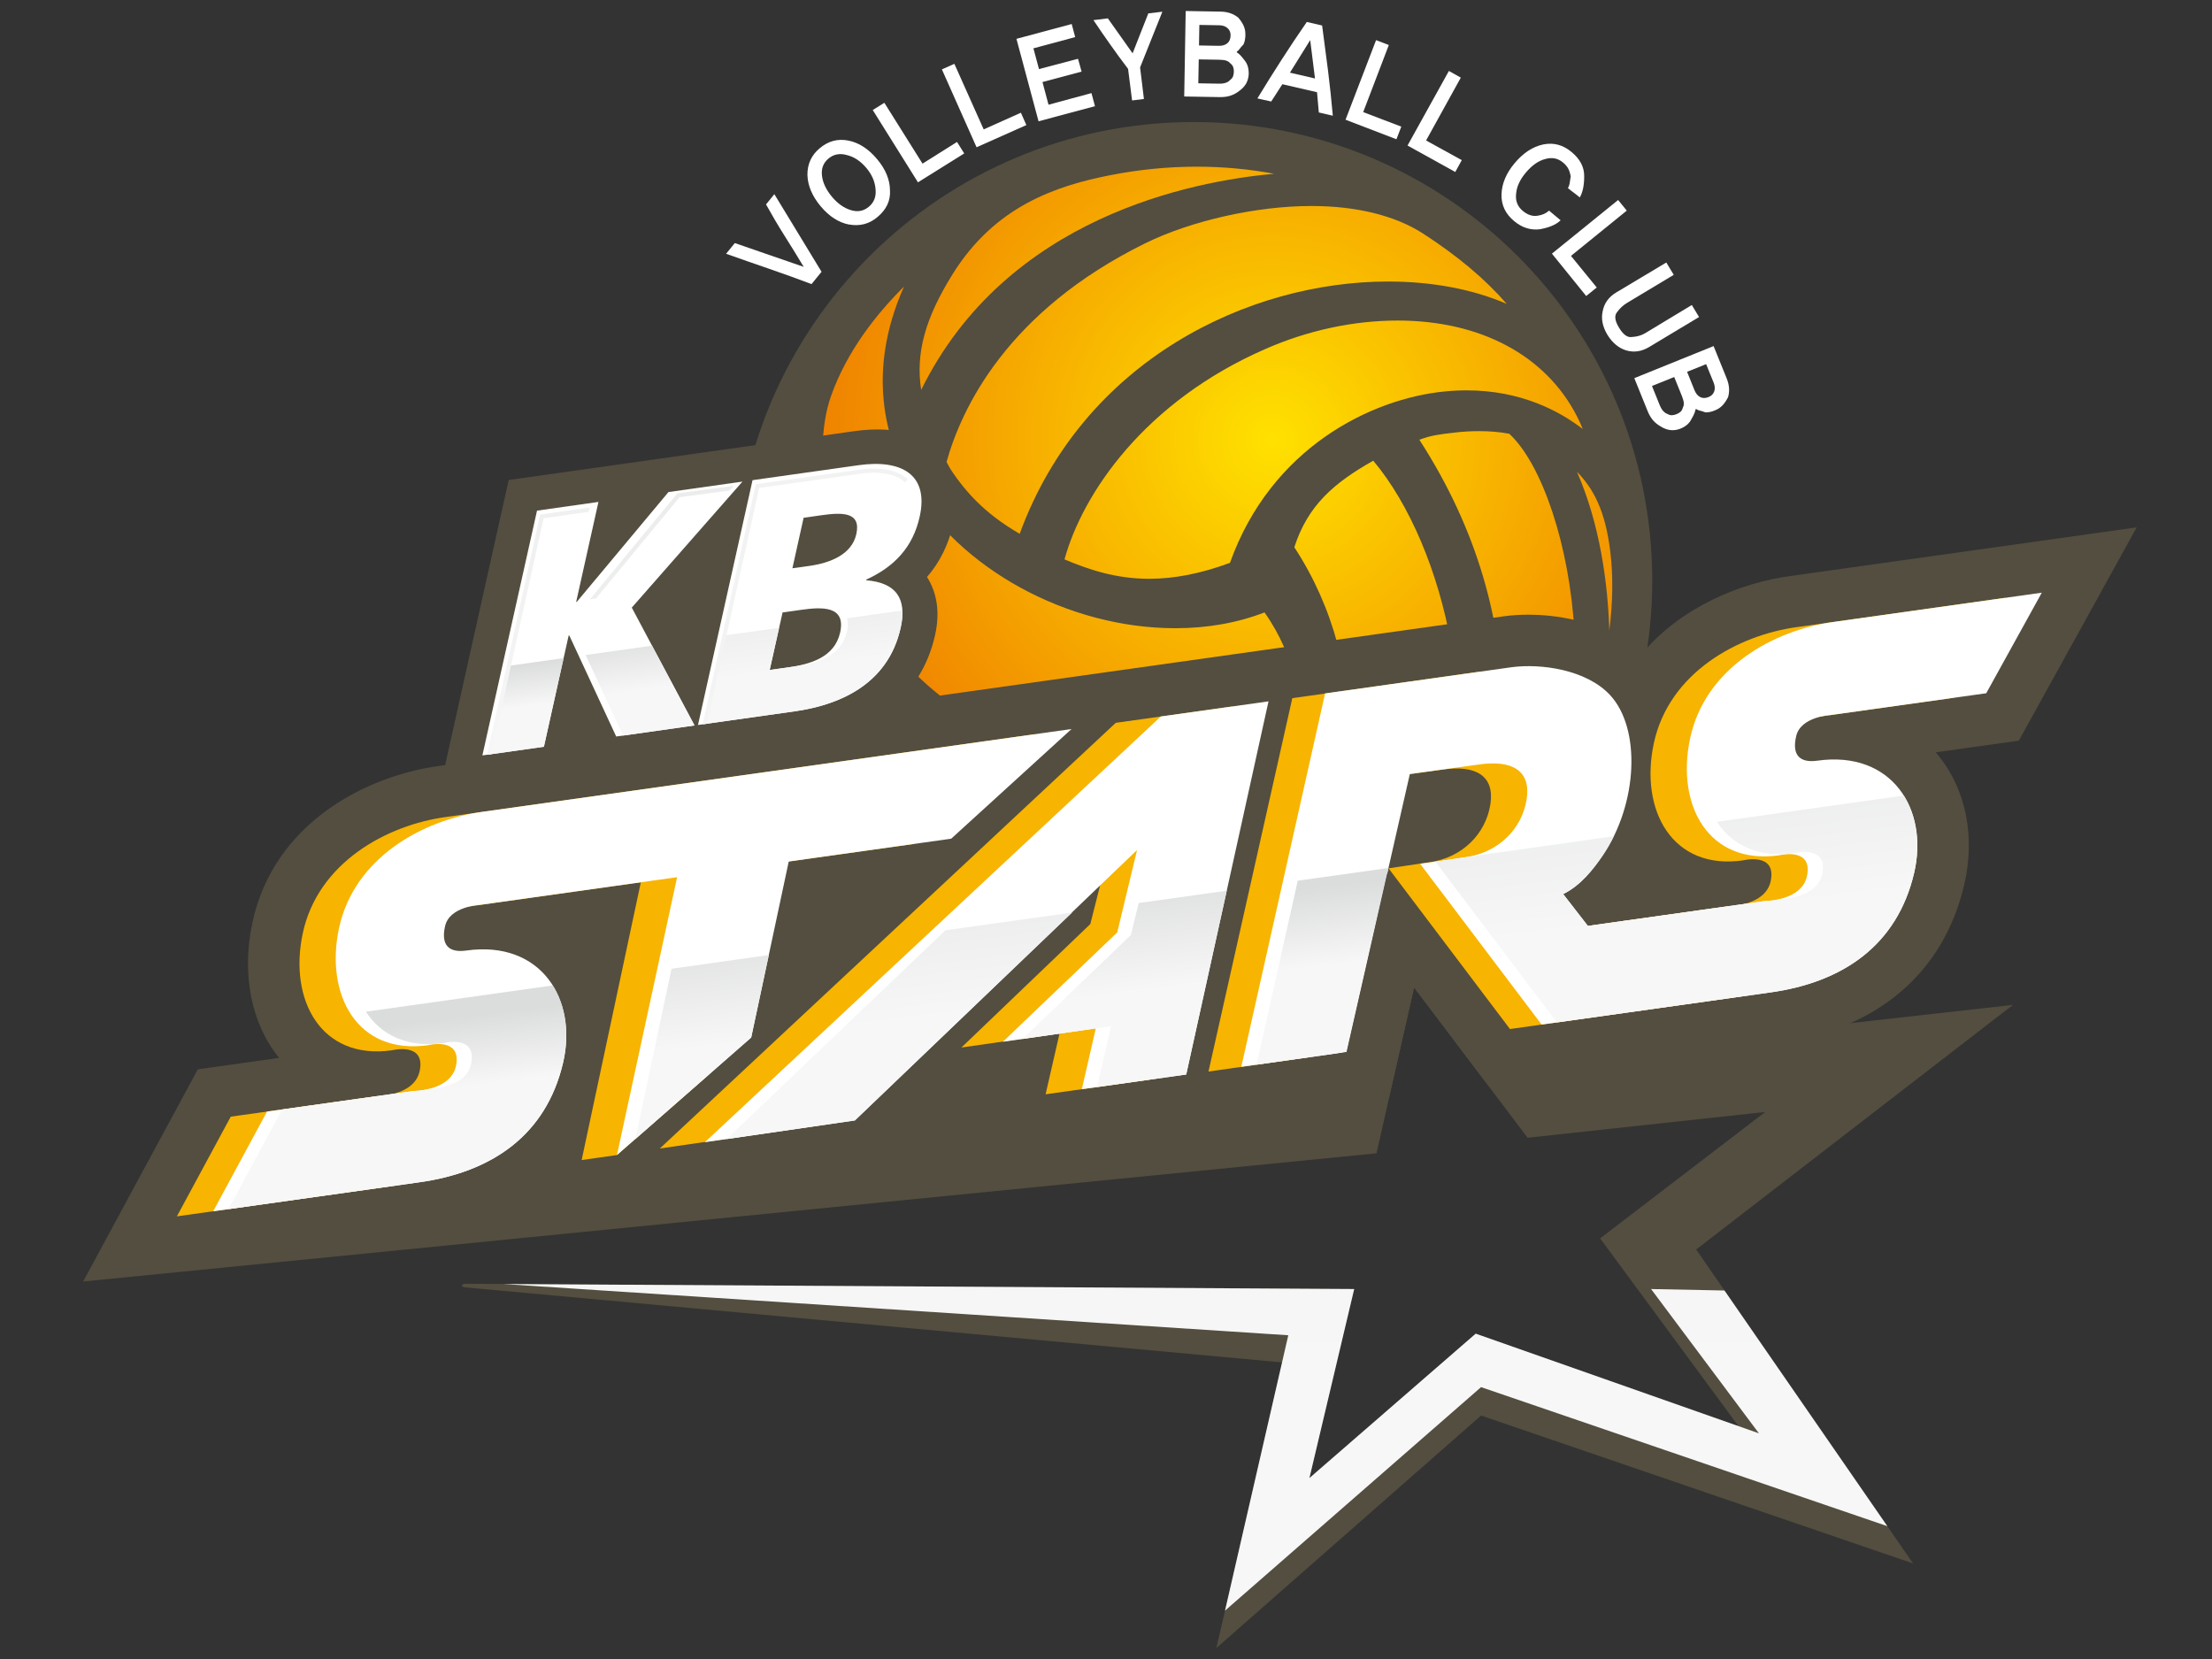
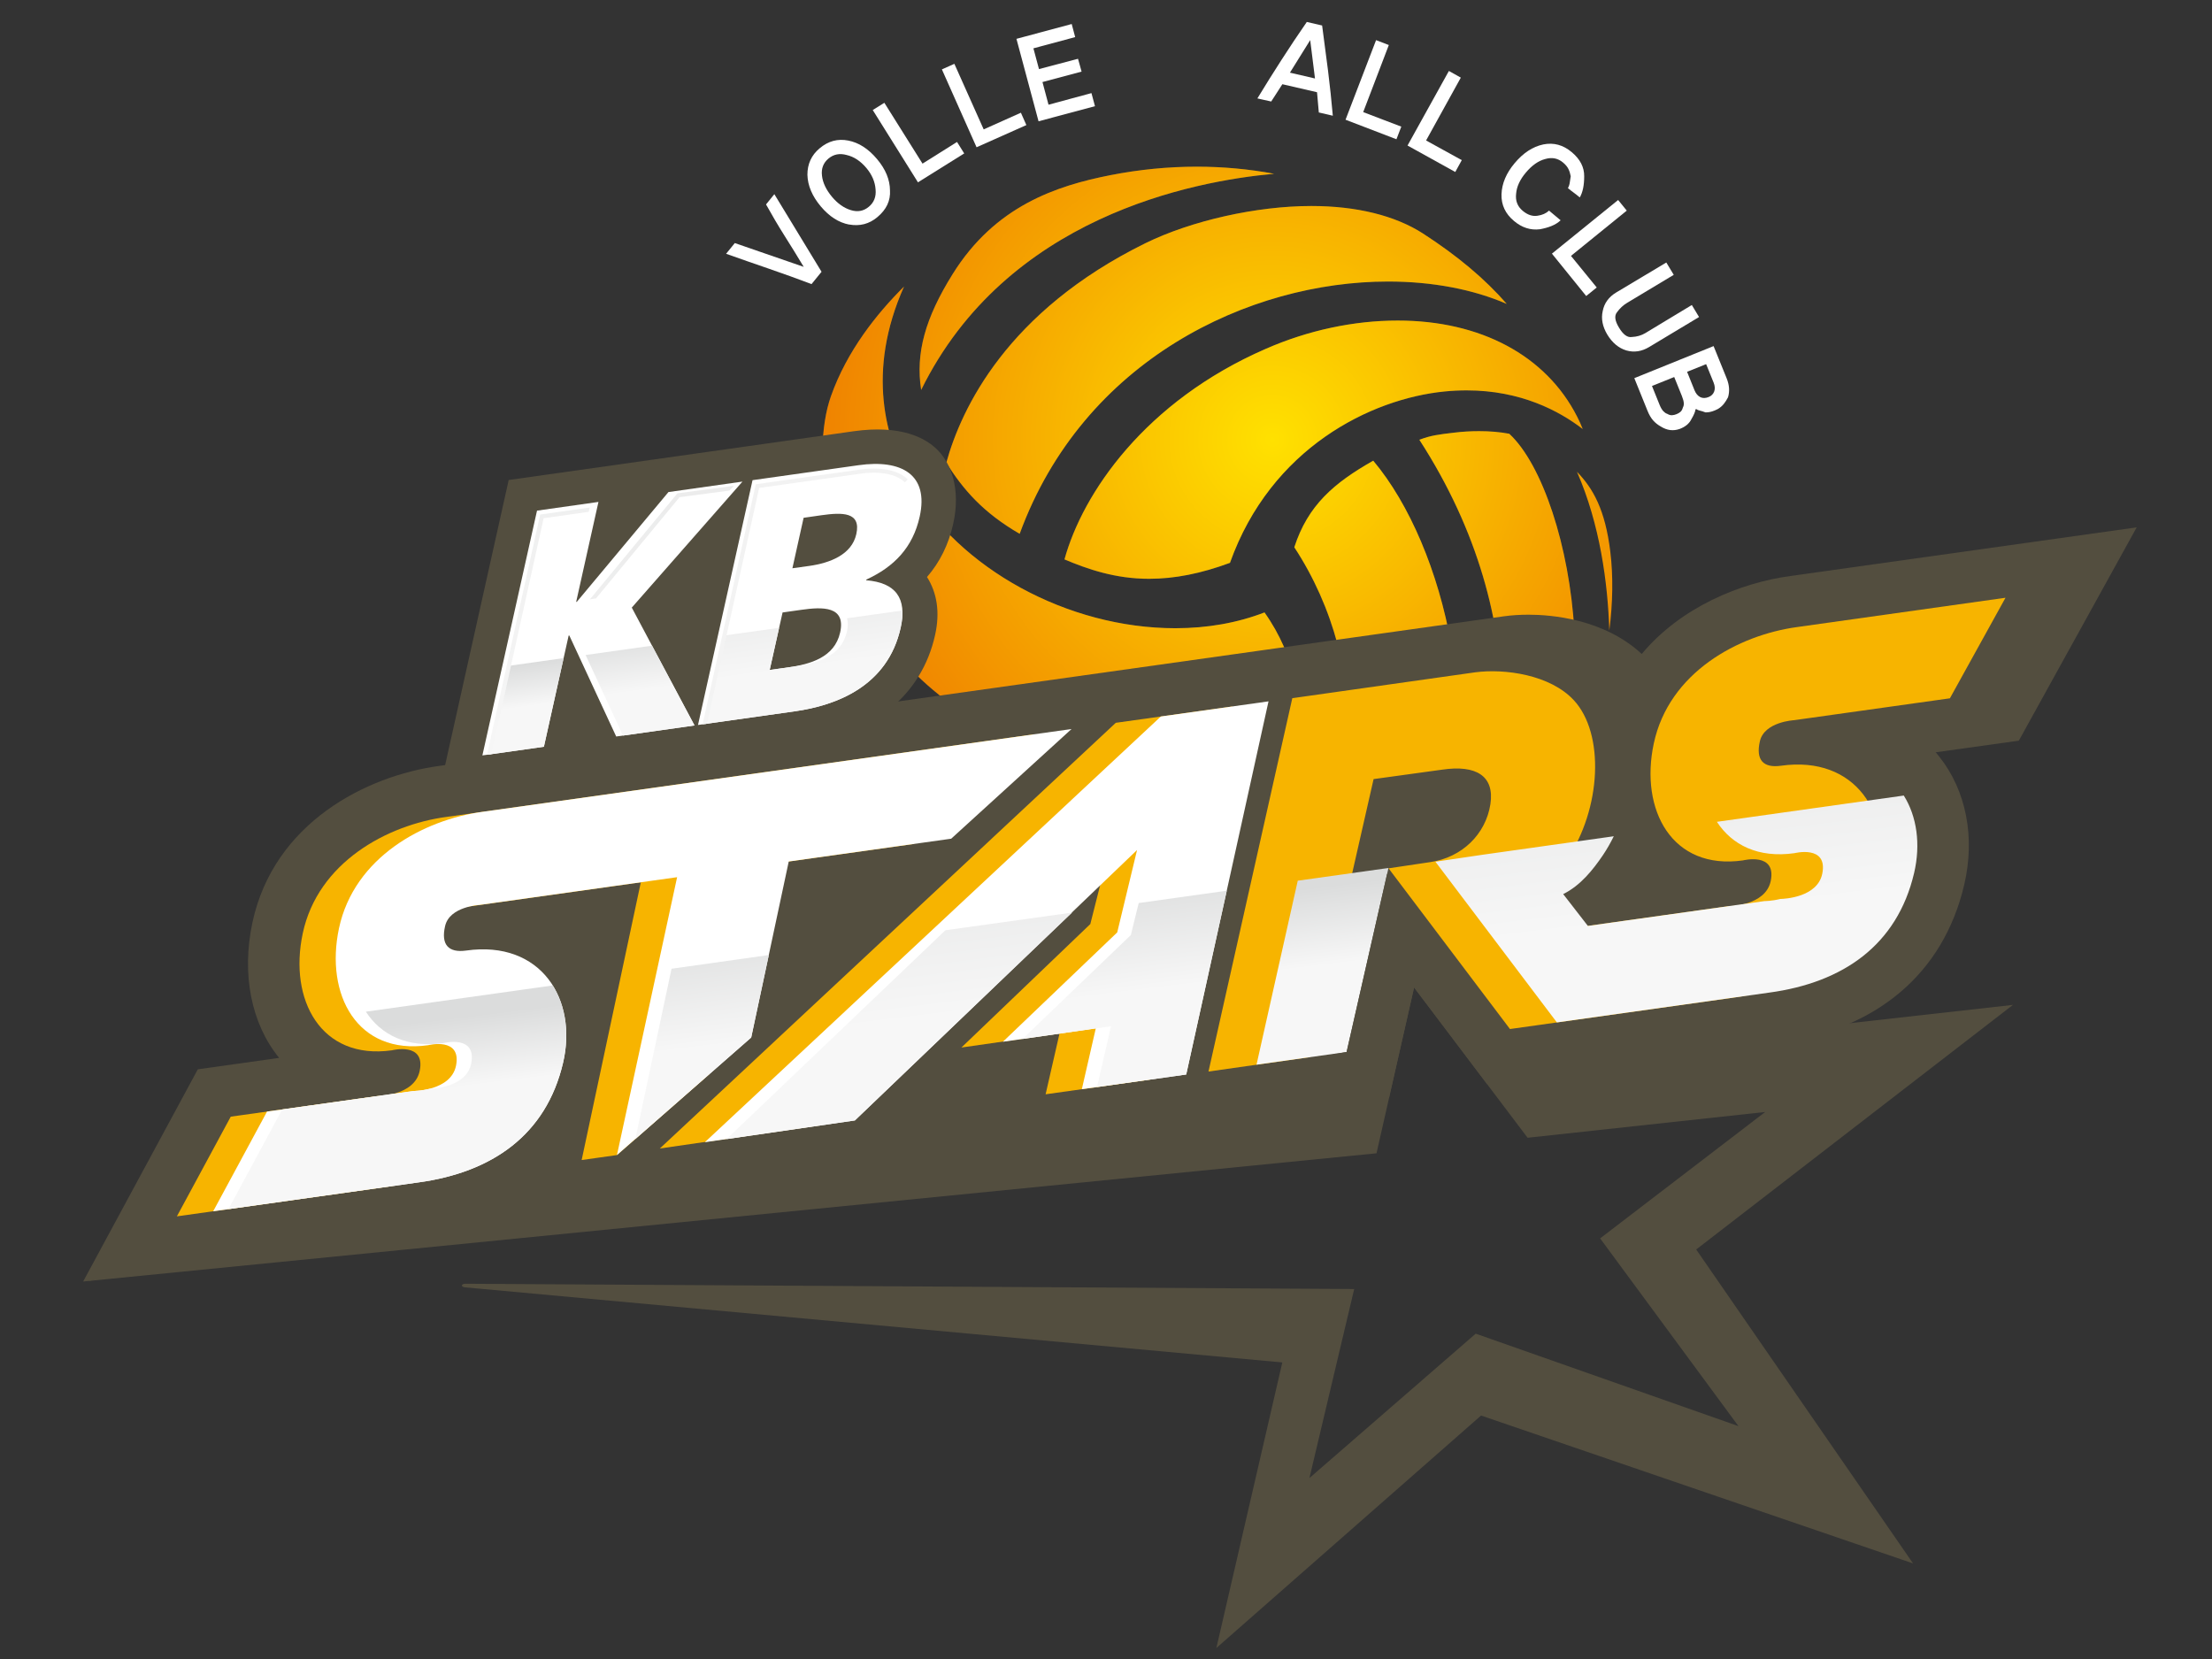
<svg xmlns="http://www.w3.org/2000/svg" width="200" height="150" viewBox="0 0 200 150" fill="none">
  <rect x="0" y="0" width="200" height="150" fill="#333333" stroke="none" />
-   <path d="M149.389 52.493C149.389 75.399 130.831 93.962 107.926 93.962C85.028 93.962 66.461 75.399 66.461 52.493C66.461 29.6 85.028 11.034 107.926 11.034C130.831 11.034 149.389 29.6 149.389 52.493Z" fill="#534E3F" />
  <path d="M131.035 82.346C136.774 72.992 139.013 56.275 128.325 39.764C129.387 39.367 130.048 39.288 131.46 39.123C132.243 39.025 133.002 38.986 133.734 38.986C134.689 38.986 135.602 39.061 136.459 39.222C139.457 41.999 141.911 49.433 142.341 57.069C142.457 59.251 142.65 66.812 140.047 72.307C138.411 75.753 135.228 79.282 131.035 82.346Z" fill="#534E3F" />
  <path d="M103.893 52.337C100.833 52.337 98.346 51.471 96.239 50.582C97.883 44.603 103.52 36.295 114.436 31.547C118.266 29.868 122.397 28.987 126.373 28.987C133.859 28.987 139.776 32.149 142.588 37.664C142.772 38.026 142.946 38.407 143.099 38.793C140.963 37.153 137.486 35.3 132.608 35.3C131.956 35.3 131.286 35.331 130.613 35.398C123.951 36.056 114.907 40.504 111.202 50.892C108.59 51.865 106.19 52.337 103.893 52.337Z" fill="#534E3F" />
  <path d="M97.481 87.298C95.673 87.298 93.996 87.078 92.49 86.637C87.859 85.292 84.112 82.393 81.172 79.152C86.613 83.549 93.293 86.232 100.81 87.05C99.703 87.215 98.579 87.298 97.481 87.298Z" fill="#534E3F" />
  <path d="M108.165 90.064C106.635 90.064 105.097 89.969 103.575 89.781C108.669 88.561 112.3 86.558 115.497 83.306C123.507 75.136 124.151 60.357 117.02 49.485C118.247 45.7 120.595 43.67 124.155 41.657C130.752 49.493 134.505 66.178 129.73 77.523C127.978 81.669 124.647 87.397 115.887 89.253C113.345 89.796 110.755 90.064 108.177 90.064H108.165Z" fill="#534E3F" />
  <path d="M83.281 35.261C82.762 31.938 83.651 28.755 86.117 24.801C89.961 18.621 95.502 16.804 100.415 15.837C103.004 15.329 105.624 15.073 108.2 15.073C110.573 15.073 112.909 15.286 115.19 15.714C107.838 16.38 90.983 19.609 83.281 35.261Z" fill="#534E3F" />
  <path d="M104.546 69.219C91.998 69.219 84.678 63.516 80.752 58.732C74.804 51.506 73.212 41.212 75.131 35.807C76.575 31.744 79.246 28.381 81.732 25.914C78.302 33.609 80.06 39.764 82.322 43.733C86.712 51.435 96.553 56.804 106.261 56.804C109.169 56.804 111.874 56.321 114.325 55.377C117.213 59.456 117.657 63.649 117.74 67.339C116.662 67.626 115.599 67.89 114.557 68.106C111.083 68.85 107.701 69.219 104.546 69.219Z" fill="#534E3F" />
  <path d="M105.828 83.927C96.014 83.927 87.506 80.737 81.236 74.699C75.902 69.558 72.259 62.568 70.954 54.988C70.49 51.413 70.677 47.561 71.441 43.978C71.921 50.157 74.343 56.45 78.144 60.9C87.025 71.272 97.969 73.448 105.592 73.448C108.393 73.448 112.649 73.153 117.448 71.787C117.012 75.45 115.663 78.247 113.058 80.95C112.047 82.003 110.895 82.959 109.624 83.774C108.339 83.88 107.063 83.927 105.828 83.927Z" fill="#534E3F" />
  <path d="M92.187 48.269C88.883 46.353 87.093 44.284 85.555 41.846C86.912 36.929 91.041 28.149 103.563 21.989C107.729 19.947 113.612 18.63 118.562 18.63C122.644 18.63 126.126 19.491 128.651 21.116C131.763 23.129 134.236 25.198 136.227 27.48C133.179 26.162 129.501 25.458 125.492 25.458C112.96 25.458 97.953 32.523 92.187 48.269Z" fill="#534E3F" />
  <path d="M136.463 39.218C135.606 39.056 134.694 38.982 133.741 38.982C133.009 38.982 132.25 39.021 131.467 39.119C130.055 39.285 129.39 39.364 128.333 39.761C139.02 56.27 136.781 72.988 131.043 82.346C135.235 79.278 138.418 75.749 140.054 72.303C142.654 66.808 142.466 59.248 142.348 57.064C141.919 49.425 139.461 41.995 136.463 39.218ZM114.443 31.54C118.275 29.86 122.405 28.982 126.38 28.982C133.867 28.982 139.783 32.145 142.592 37.66C142.782 38.022 142.953 38.404 143.103 38.789C140.972 37.145 137.493 35.296 132.617 35.296C131.963 35.296 131.295 35.327 130.622 35.394C123.954 36.051 114.916 40.5 111.21 50.889C108.599 51.857 106.199 52.332 103.901 52.332C100.841 52.332 98.356 51.467 96.247 50.578C97.89 44.599 103.523 36.291 114.443 31.54ZM92.497 86.634C94.004 87.073 95.68 87.294 97.489 87.294C98.587 87.294 99.708 87.207 100.817 87.046C93.296 86.228 86.621 83.541 81.18 79.148C84.115 82.389 87.868 85.288 92.497 86.634ZM145.597 49.878C145.868 52.084 145.825 54.535 145.507 57.009C145.369 52.67 144.657 47.407 142.583 42.656C144.039 44.158 145.137 46.089 145.597 49.878ZM124.163 41.653C130.755 49.488 134.513 66.175 129.737 77.515C127.986 81.665 124.65 87.392 115.894 89.25C113.353 89.788 110.761 90.06 108.184 90.06H108.173C106.638 90.06 105.104 89.965 103.581 89.776C108.676 88.557 112.303 86.555 115.501 83.302C123.513 75.128 124.158 60.349 117.027 49.481C118.25 45.696 120.603 43.667 124.163 41.653ZM115.199 15.711C112.916 15.286 110.58 15.07 108.209 15.07C105.631 15.07 103.012 15.325 100.424 15.832C95.507 16.796 89.968 18.618 86.126 24.797C83.659 28.75 82.769 31.933 83.288 35.256C90.992 19.605 107.846 16.375 115.199 15.711ZM104.554 69.216C107.709 69.216 111.087 68.841 114.565 68.102C115.602 67.885 116.669 67.623 117.747 67.335C117.664 63.646 117.22 59.452 114.333 55.373C111.882 56.317 109.173 56.801 106.27 56.801C96.556 56.801 86.719 51.431 82.329 43.73C80.067 39.761 78.308 33.604 81.739 25.91C79.253 28.376 76.582 31.739 75.139 35.803C73.219 41.208 74.812 51.502 80.76 58.728C84.686 63.512 92.006 69.216 104.554 69.216ZM105.836 83.923C107.072 83.923 108.345 83.876 109.633 83.77C110.903 82.956 112.055 82.004 113.066 80.95C115.67 78.239 117.019 75.447 117.457 71.784C112.658 73.145 108.401 73.44 105.6 73.44C97.977 73.44 87.034 71.269 78.148 60.896C74.352 56.447 71.93 50.153 71.45 43.974C70.686 47.557 70.497 51.408 70.961 54.984C72.267 62.56 75.909 69.554 81.243 74.692C87.51 80.734 96.018 83.923 105.836 83.923ZM85.562 41.841C86.921 36.925 91.05 28.145 103.571 21.985C107.736 19.944 113.618 18.626 118.565 18.626C122.653 18.626 126.134 19.487 128.66 21.111C131.771 23.126 134.245 25.195 136.235 27.476C133.187 26.158 129.508 25.454 125.501 25.454C112.964 25.454 97.961 32.519 92.195 48.265C88.89 46.349 87.101 44.281 85.562 41.841Z" fill="url(#paint0_radial_111_1577)" />
  <path d="M45.994 43.4L39.618 72.001L72.323 67.379C78.93 66.442 83.329 62.894 84.547 57.415C85.011 55.337 84.709 53.583 83.816 52.171C84.976 50.834 85.767 49.233 86.18 47.388C86.912 44.111 85.909 41.912 84.885 40.803C83.738 39.563 81.425 38.395 77.192 38.99L45.994 43.4Z" fill="#534E3F" />
  <path d="M48.555 46.169L54.11 45.382L52.095 54.421L52.155 54.413L60.439 44.489L67.13 43.544L57.123 54.937L62.795 65.593L55.715 66.592L51.474 57.458L51.415 57.466L49.177 67.516L43.615 68.302L48.555 46.169Z" fill="white" />
  <path d="M68.042 43.414L77.625 42.062C81.511 41.511 84 42.907 83.155 46.711C82.534 49.508 80.843 51.247 78.329 52.403L78.317 52.465C80.96 52.678 82.038 54.059 81.436 56.75C80.26 62.052 75.619 63.779 71.889 64.31L63.11 65.549L68.042 43.414ZM71.646 51.38L73.199 51.164C75.02 50.904 77.01 50.161 77.424 48.292C77.876 46.263 76.13 46.326 74.272 46.585L72.66 46.817L71.646 51.38ZM69.592 60.578L71.237 60.345C73.267 60.058 75.457 59.441 75.96 57.191C76.5 54.783 74.368 54.865 72.456 55.137L70.757 55.377L69.592 60.578Z" fill="white" />
  <path d="M52.949 59.224L56.328 66.51L62.795 65.593L58.956 58.378L52.949 59.224Z" fill="url(#paint1_linear_111_1577)" />
  <path d="M46.022 60.2L44.236 68.217L49.177 67.52L50.959 59.504L46.022 60.2Z" fill="url(#paint2_linear_111_1577)" />
  <path d="M76.582 55.901C76.681 56.211 76.688 56.6 76.575 57.104C76.075 59.354 73.88 59.971 71.85 60.259L70.21 60.491L69.592 60.578L70.442 56.766L65.504 57.458L63.722 65.459L71.889 64.31C75.618 63.78 80.26 62.049 81.436 56.75C81.567 56.172 81.613 55.657 81.59 55.2L76.582 55.901Z" fill="url(#paint3_linear_111_1577)" />
  <path d="M44.032 68.244L48.842 46.523L53.322 45.889V45.893L53.228 46.279L49.153 46.853L44.433 68.189L44.032 68.244Z" fill="url(#paint4_linear_111_1577)" />
  <path d="M77.805 42.451L68.333 43.785L63.526 65.494L63.923 65.439L68.641 44.115L77.86 42.821C77.888 42.817 80.55 42.373 81.813 43.608L82.073 43.344C81.248 42.533 79.938 42.364 78.985 42.364C78.333 42.365 77.844 42.443 77.805 42.451Z" fill="url(#paint5_linear_111_1577)" />
  <path d="M66.351 43.922L66.355 43.926L65.949 44.355L61.442 44.953L53.889 54.106L53.338 54.189L61.252 44.603L66.351 43.922Z" fill="url(#paint6_linear_111_1577)" />
  <path d="M103.255 102.415L103.248 102.443L125.584 99.28L127.856 89.284L134.465 98.029L160.601 94.356C169.679 93.124 175.713 88.026 177.597 79.994C178.601 75.71 177.783 71.485 175.339 68.409C175.238 68.279 175.131 68.15 175.02 68.019L182.534 66.969L193.19 47.683L161.871 52.081C157.347 52.698 151.978 54.89 148.438 59.13C145.008 55.936 140.193 55.578 138.211 55.578C137.458 55.578 136.731 55.621 136.008 55.719L39.713 69.251C33.125 70.144 24.747 74.392 22.822 83.419C21.831 88.069 22.704 92.522 25.221 95.629C25.225 95.637 25.23 95.642 25.237 95.65L17.886 96.683L7.52 115.867L103.255 102.415Z" fill="#534E3F" />
  <path d="M100.884 65.353L59.657 103.843L74.014 101.762L100.289 76.796L98.582 83.549L86.927 94.713L95.798 93.442L94.539 98.942L103.972 97.616L111.414 63.878L100.884 65.353Z" fill="#F7B400" />
  <path d="M55.782 104.437L64.113 97.147L68.035 78.353L82.62 76.308L93.505 66.391L40.343 73.865C35.016 74.585 28.741 77.964 27.373 84.391C26.094 90.39 29.005 95.865 35.434 94.965C35.434 94.965 38.478 94.19 37.95 96.809C37.49 99.106 34.104 99.103 34.104 99.103L20.863 100.964L15.993 109.978L34.54 107.371C41.207 106.466 46.097 103.088 47.627 96.558C48.973 90.834 45.652 85.454 38.868 86.405C37.281 86.629 36.566 85.886 36.967 84.179C37.38 82.424 40.06 82.287 40.06 82.287L57.941 79.773L52.591 104.885L55.782 104.437Z" fill="#F7B400" />
  <path d="M156.697 90.205C163.361 89.3 168.255 85.917 169.789 79.391C171.131 73.672 167.806 68.283 161.024 69.235C159.435 69.459 158.727 68.716 159.124 67.009C159.538 65.254 162.212 65.117 162.212 65.117L176.302 63.138L181.329 54.047L162.495 56.695C157.17 57.419 150.899 60.794 149.527 67.225C148.249 73.224 151.167 78.7 157.586 77.795C157.586 77.795 160.631 77.023 160.105 79.639C159.644 81.937 156.265 81.937 156.265 81.937L140.294 84.179L138.06 81.303C139.625 80.525 140.75 79.105 141.651 77.775C144.813 73.099 145.101 66.32 142.292 63.303C140.16 61.01 136.069 60.432 133.371 60.789L116.845 63.127L109.266 96.885L118.479 95.575L124.195 70.443L130.397 69.589C133.481 69.133 135.141 70.168 134.756 72.709C134.335 75.434 132.183 77.523 129.336 77.945L125.548 78.51L136.525 93.041L156.697 90.205Z" fill="#F7B400" />
  <path d="M104.96 64.782L63.731 103.273L77.294 101.306L102.808 76.855L101.014 84.305L90.677 94.191L99.075 92.986L97.815 98.481L107.253 97.152L114.694 63.413L104.96 64.782Z" fill="white" />
  <path d="M67.92 93.808L71.315 77.893L86.003 75.832L96.884 65.915L43.623 73.401C38.296 74.125 32.023 77.504 30.649 83.931C29.375 89.93 32.286 95.409 38.706 94.504C38.706 94.504 41.754 93.73 41.232 96.353C40.766 98.647 37.384 98.642 37.384 98.642L24.144 100.503L19.274 109.519L37.821 106.911C44.483 106.006 49.378 102.624 50.908 96.097C52.253 90.379 48.934 84.989 42.148 85.945C40.559 86.169 39.847 85.422 40.247 83.719C40.657 81.96 43.34 81.823 43.34 81.823L61.222 79.312L55.782 104.437L67.92 93.808Z" fill="white" />
-   <path d="M159.979 89.745C166.637 88.84 171.535 85.457 173.067 78.931C174.407 73.208 171.086 67.823 164.302 68.779C162.711 68.999 162 68.255 162.405 66.549C162.818 64.794 165.493 64.656 165.493 64.656L179.587 62.681L184.611 53.587L165.777 56.234C160.45 56.959 154.181 60.333 152.812 66.764C151.53 72.763 154.44 78.235 160.868 77.335C160.868 77.335 163.909 76.559 163.385 79.183C162.921 81.477 159.538 81.472 159.538 81.472L143.571 83.719L141.337 80.839C142.907 80.064 144.031 78.644 144.933 77.315C148.095 72.638 148.383 65.864 145.574 62.843C143.439 60.549 139.348 59.968 136.653 60.329L119.809 62.697L112.233 96.456L121.755 95.115L127.472 69.983L133.675 69.129C136.759 68.673 138.421 69.704 138.037 72.245C137.616 74.975 135.457 77.062 132.612 77.484L128.407 78.106L139.386 92.636L159.979 89.745Z" fill="white" />
  <path d="M20.65 109.327L25.517 100.311L37.384 98.642C37.384 98.642 38.041 98.642 38.812 98.451C39.222 98.438 42.175 98.288 42.604 96.157C43.127 93.533 40.09 94.311 40.09 94.311C36.801 94.772 34.433 93.561 33.08 91.472L49.971 89.1C51.166 90.992 51.514 93.509 50.908 96.098C49.378 102.624 44.483 106.006 37.821 106.911L20.65 109.327Z" fill="url(#paint7_linear_111_1577)" />
  <path d="M65.691 102.994L85.481 84.109L96.939 82.511L77.294 101.306L65.691 102.994Z" fill="url(#paint8_linear_111_1577)" />
  <path d="M102.956 81.65L102.248 84.54L92.454 93.938L99.075 92.986H99.071L100.451 92.793L99.188 98.285L107.253 97.152L110.918 80.533L102.956 81.65Z" fill="url(#paint9_linear_111_1577)" />
  <path d="M60.718 87.589L57.445 102.985V102.989L67.92 93.808L69.514 86.35L60.718 87.589Z" fill="url(#paint10_linear_111_1577)" />
  <path d="M155.235 74.305C156.595 76.394 158.956 77.602 162.244 77.141C162.244 77.141 165.285 76.367 164.763 78.99C164.333 81.122 161.379 81.272 160.966 81.28C160.199 81.472 159.538 81.472 159.538 81.472L144.944 83.522L143.571 83.719L141.337 80.839C142.907 80.064 144.031 78.644 144.933 77.315C145.298 76.772 145.62 76.205 145.912 75.611L133.989 77.291L129.784 77.912L140.766 92.443L159.979 89.745C166.642 88.84 171.535 85.457 173.067 78.931C173.672 76.343 173.321 73.825 172.133 71.93L155.235 74.305Z" fill="url(#paint11_linear_111_1577)" />
  <path d="M125.54 78.479L121.755 95.118L113.609 96.263L117.338 79.628L125.54 78.479Z" fill="url(#paint12_linear_111_1577)" />
  <path d="M7.52 115.867L121.755 95.115L125.417 79.006L138.143 95.775L182.002 90.858L153.363 112.973L172.971 141.358L133.911 127.987L109.979 149.005L115.942 123.185C115.942 123.185 42.376 116.426 42.065 116.398C41.62 116.359 41.703 116.072 42.073 116.072C42.318 116.072 122.441 116.549 122.441 116.549L118.393 133.639L133.428 120.584L157.186 128.946L144.677 111.969L159.6 100.542L138.119 102.871L127.856 89.284L124.458 104.276L7.52 115.867Z" fill="#534E3F" />
-   <path d="M110.761 145.626L116.481 120.729L45.519 116.096L122.441 116.549L118.392 133.64L133.427 120.584L159.035 129.596L149.283 116.549L155.919 116.682L170.645 137.99L133.911 125.419L110.761 145.626Z" fill="url(#paint13_linear_111_1577)" />
-   <path d="M103.826 1.211C103.59 1.805 103.354 2.407 103.114 3.017C102.878 3.627 102.643 4.229 102.406 4.822L100.167 1.66L98.865 1.821C99.362 2.561 99.865 3.297 100.385 4.028C100.895 4.756 101.439 5.492 101.996 6.227L102.359 9.082L103.429 8.949L103.082 6.097L105.097 1.058L103.826 1.211Z" fill="white" />
  <path d="M96.734 8.945C96.072 9.126 95.428 9.303 94.803 9.468L94.256 7.418L97.792 6.474C97.737 6.274 97.686 6.081 97.631 5.893C97.576 5.703 97.521 5.511 97.469 5.315C96.875 5.472 96.289 5.629 95.703 5.782C95.121 5.936 94.531 6.089 93.941 6.247L93.437 4.37L97.213 3.355L96.899 2.171L91.903 3.512L93.901 10.966L99.003 9.602L98.685 8.418C98.044 8.587 97.395 8.764 96.734 8.945Z" fill="white" />
  <path d="M69.262 18.484C69.797 19.448 70.355 20.399 70.945 21.332C71.536 22.264 72.11 23.196 72.668 24.128L66.438 21.977L65.651 22.945C66.949 23.405 68.239 23.857 69.529 24.298C70.819 24.743 72.102 25.203 73.376 25.687L74.281 24.573L70.013 17.556L69.262 18.484Z" fill="white" />
  <path d="M76.697 12.709C75.748 12.521 74.887 12.752 74.112 13.406C73.368 14.026 72.999 14.829 73.003 15.809C73.031 16.78 73.431 17.732 74.21 18.661C74.981 19.578 75.835 20.124 76.775 20.305L76.767 20.297C77.734 20.474 78.592 20.254 79.332 19.628C80.15 18.944 80.528 18.137 80.469 17.205C80.46 16.242 80.071 15.302 79.3 14.385C78.521 13.456 77.652 12.894 76.697 12.709ZM78.553 18.697C78.089 19.085 77.55 19.188 76.936 19C76.318 18.814 75.748 18.417 75.232 17.803C74.694 17.159 74.391 16.521 74.32 15.884C74.242 15.247 74.439 14.732 74.899 14.342C75.367 13.949 75.917 13.838 76.549 14.015C77.207 14.165 77.805 14.559 78.34 15.195C78.843 15.798 79.119 16.442 79.167 17.131C79.229 17.784 79.025 18.307 78.553 18.697Z" fill="white" />
  <path d="M84.972 13.815C84.45 14.145 83.93 14.471 83.41 14.794L79.96 9.294L78.91 9.948L82.998 16.485L87.18 13.873L86.531 12.835C86.01 13.158 85.491 13.484 84.972 13.815Z" fill="white" />
  <path d="M90.621 10.947C90.062 11.199 89.501 11.451 88.941 11.699L86.29 5.771L85.162 6.274L88.297 13.315L92.8 11.309L92.305 10.192C91.746 10.44 91.183 10.691 90.621 10.947Z" fill="white" />
-   <path d="M111.831 4.74V4.665C111.926 4.606 112.013 4.524 112.091 4.41C112.169 4.3 112.284 4.17 112.433 4.016C112.539 3.788 112.594 3.509 112.603 3.19C112.603 3.123 112.603 3.06 112.598 3.002C112.594 2.946 112.594 2.887 112.587 2.828V2.84C112.555 2.604 112.484 2.388 112.374 2.183C112.264 1.982 112.13 1.79 111.972 1.605C111.54 1.247 111.005 1.062 110.364 1.05L107.205 0.995L107.072 8.724L110.242 8.779C110.639 8.787 110.983 8.744 111.257 8.649C111.541 8.555 111.796 8.418 112.032 8.233C112.303 8.04 112.512 7.819 112.658 7.576C112.799 7.332 112.877 7.053 112.902 6.75C112.925 6.195 112.792 5.751 112.497 5.417C112.233 5.062 112.013 4.838 111.831 4.74ZM108.441 2.254L110.235 2.285C110.561 2.289 110.817 2.38 110.996 2.55C111.183 2.718 111.273 2.938 111.264 3.21C111.261 3.516 111.163 3.749 110.974 3.91C110.784 4.071 110.525 4.15 110.187 4.142L108.409 4.111L108.441 2.254ZM111.492 6.888C111.45 7.018 111.351 7.139 111.195 7.253C111.124 7.348 111.002 7.423 110.836 7.481C110.671 7.545 110.451 7.572 110.172 7.564L108.346 7.532L108.386 5.37L110.242 5.401C110.522 5.405 110.738 5.436 110.887 5.487C111.037 5.542 111.155 5.621 111.234 5.723C111.379 5.838 111.47 5.956 111.505 6.085C111.544 6.211 111.564 6.345 111.56 6.482C111.557 6.624 111.532 6.758 111.492 6.888Z" fill="white" />
  <path d="M119.541 2.305L118.156 1.986C117.361 3.139 116.59 4.287 115.859 5.428C115.123 6.565 114.404 7.725 113.688 8.898C113.865 8.941 114.065 8.984 114.282 9.032C114.497 9.075 114.719 9.126 114.938 9.177L115.946 7.615L119.08 8.339L119.242 10.168L120.508 10.463C120.391 9.102 120.241 7.745 120.076 6.396C119.902 5.042 119.726 3.682 119.541 2.305ZM116.63 6.569L118.463 3.627L118.896 7.096L116.63 6.569Z" fill="white" />
  <path d="M156.123 34.222L154.935 31.292L147.768 34.191L148.956 37.129C149.105 37.503 149.278 37.797 149.475 38.018C149.672 38.238 149.901 38.419 150.164 38.565C150.447 38.742 150.731 38.848 151.009 38.883C151.293 38.919 151.576 38.883 151.866 38.785C152.387 38.588 152.741 38.293 152.933 37.892C153.157 37.511 153.28 37.219 153.299 37.015L153.37 36.988C153.46 37.054 153.57 37.097 153.704 37.129C153.838 37.157 154.003 37.212 154.2 37.286C154.455 37.294 154.732 37.239 155.029 37.117C155.085 37.094 155.144 37.07 155.195 37.042C155.25 37.019 155.305 36.991 155.352 36.964L155.344 36.968C155.544 36.846 155.718 36.697 155.863 36.516C156.005 36.335 156.13 36.138 156.241 35.922C156.403 35.383 156.36 34.816 156.123 34.222ZM152.158 36.85C152.111 37.027 152.037 37.157 151.934 37.243C151.832 37.326 151.717 37.397 151.584 37.447C151.459 37.499 151.324 37.531 151.19 37.542C151.054 37.554 150.9 37.511 150.735 37.412C150.62 37.381 150.507 37.298 150.385 37.172C150.267 37.042 150.152 36.849 150.05 36.594L149.366 34.899L151.376 34.089L152.072 35.811C152.175 36.071 152.23 36.279 152.242 36.441C152.253 36.602 152.221 36.736 152.158 36.85ZM154.487 35.898C154.204 36.012 153.952 36.016 153.731 35.906C153.504 35.791 153.331 35.583 153.205 35.273L152.54 33.617L154.262 32.924L154.935 34.584C155.058 34.891 155.077 35.158 154.991 35.394C154.904 35.63 154.739 35.796 154.487 35.898Z" fill="white" />
  <path d="M142.041 23.137L147.085 19.043L146.305 18.083L140.318 22.933L143.418 26.764L144.37 25.993C143.984 25.517 143.599 25.041 143.206 24.566C142.816 24.089 142.431 23.614 142.041 23.137Z" fill="white" />
  <path d="M149.106 31.378L153.622 28.664L152.968 27.578C152.269 27.995 151.568 28.42 150.868 28.845C150.167 29.27 149.468 29.694 148.767 30.116C148.406 30.332 147.997 30.45 147.541 30.47C147.148 30.537 146.754 30.25 146.377 29.612C146.01 29.006 145.951 28.55 146.196 28.239C146.463 27.874 146.77 27.586 147.124 27.378L151.333 24.849L150.661 23.735C149.905 24.188 149.154 24.64 148.398 25.088C147.646 25.533 146.895 25.985 146.14 26.438C145.456 26.847 145.047 27.413 144.909 28.133C144.756 28.821 144.893 29.526 145.321 30.245C145.775 30.993 146.348 31.473 147.045 31.685C147.746 31.886 148.429 31.783 149.106 31.378Z" fill="white" />
  <path d="M123.255 10.136L125.572 4.071L124.419 3.63L121.658 10.825L126.26 12.591L126.7 11.45C126.125 11.23 125.551 11.009 124.977 10.793C124.399 10.578 123.825 10.357 123.255 10.136Z" fill="white" />
  <path d="M140.058 19.043C139.787 19.294 139.438 19.448 139.013 19.507C138.559 19.578 138.115 19.428 137.674 19.058C137.202 18.661 137.006 18.149 137.081 17.516C137.132 16.879 137.423 16.242 137.958 15.608C138.508 14.951 139.095 14.538 139.716 14.377C140.327 14.2 140.861 14.306 141.329 14.7C141.558 14.892 141.719 15.089 141.813 15.286C141.911 15.486 141.977 15.703 142.018 15.939C141.986 16.1 141.958 16.281 141.935 16.482C141.911 16.678 141.852 16.855 141.765 17.009C141.954 17.166 142.128 17.303 142.289 17.418C142.45 17.535 142.632 17.677 142.837 17.85C143.103 17.398 143.236 16.764 143.236 15.946C143.249 15.128 142.875 14.396 142.108 13.755C141.333 13.102 140.476 12.87 139.539 13.059C138.587 13.259 137.722 13.826 136.943 14.758C136.188 15.659 135.795 16.591 135.76 17.563C135.731 18.522 136.108 19.329 136.888 19.978C137.603 20.584 138.383 20.831 139.225 20.729C139.618 20.658 139.973 20.56 140.292 20.43C140.61 20.3 140.878 20.131 141.105 19.919L140.058 19.043Z" fill="white" />
  <path d="M128.941 12.701L132.081 7.018L131.003 6.416L127.263 13.158L131.579 15.55L132.168 14.479C131.633 14.181 131.098 13.886 130.555 13.59C130.016 13.295 129.478 12.997 128.941 12.701Z" fill="white" />
  <defs>
    <radialGradient id="paint0_radial_111_1577" cx="0" cy="0" r="1" gradientUnits="userSpaceOnUse" gradientTransform="translate(114.999 39.816) scale(55.537 55.537)">
      <stop stop-color="#FFE100" />
      <stop offset="1" stop-color="#EA6000" />
    </radialGradient>
    <linearGradient id="paint1_linear_111_1577" x1="57.126" y1="57.102" x2="58.626" y2="67.778" gradientUnits="userSpaceOnUse">
      <stop stop-color="#DBDCDC" />
      <stop offset="0.5" stop-color="#F7F7F7" />
      <stop offset="1" stop-color="#F7F7F7" />
    </linearGradient>
    <linearGradient id="paint2_linear_111_1577" x1="47.062" y1="60.051" x2="48.14" y2="67.72" gradientUnits="userSpaceOnUse">
      <stop stop-color="#DBDCDC" />
      <stop offset="0.5" stop-color="#F7F7F7" />
      <stop offset="1" stop-color="#F7F7F7" />
    </linearGradient>
    <linearGradient id="paint3_linear_111_1577" x1="70.779" y1="46.974" x2="74.556" y2="73.846" gradientUnits="userSpaceOnUse">
      <stop stop-color="#DBDCDC" />
      <stop offset="0.5" stop-color="#F7F7F7" />
      <stop offset="1" stop-color="#F7F7F7" />
    </linearGradient>
    <linearGradient id="paint4_linear_111_1577" x1="38.773" y1="-13.403" x2="61.932" y2="151.383" gradientUnits="userSpaceOnUse">
      <stop stop-color="#DBDCDC" />
      <stop offset="0.5" stop-color="#F7F7F7" />
      <stop offset="1" stop-color="#F7F7F7" />
    </linearGradient>
    <linearGradient id="paint5_linear_111_1577" x1="34.749" y1="-216.322" x2="124.499" y2="422.278" gradientUnits="userSpaceOnUse">
      <stop stop-color="#DBDCDC" />
      <stop offset="0.5" stop-color="#F7F7F7" />
      <stop offset="1" stop-color="#F7F7F7" />
    </linearGradient>
    <linearGradient id="paint6_linear_111_1577" x1="50.219" y1="-19.446" x2="80.578" y2="196.568" gradientUnits="userSpaceOnUse">
      <stop stop-color="#DBDCDC" />
      <stop offset="0.5" stop-color="#F7F7F7" />
      <stop offset="1" stop-color="#F7F7F7" />
    </linearGradient>
    <linearGradient id="paint7_linear_111_1577" x1="34.892" y1="92.759" x2="36.429" y2="105.278" gradientUnits="userSpaceOnUse">
      <stop stop-color="#DBDCDC" />
      <stop offset="0.5" stop-color="#F7F7F7" />
      <stop offset="1" stop-color="#F7F7F7" />
    </linearGradient>
    <linearGradient id="paint8_linear_111_1577" x1="78.396" y1="68.983" x2="84.155" y2="115.885" gradientUnits="userSpaceOnUse">
      <stop stop-color="#DBDCDC" />
      <stop offset="0.5" stop-color="#F7F7F7" />
      <stop offset="1" stop-color="#F7F7F7" />
    </linearGradient>
    <linearGradient id="paint9_linear_111_1577" x1="100.69" y1="79.122" x2="103.302" y2="100.394" gradientUnits="userSpaceOnUse">
      <stop stop-color="#DBDCDC" />
      <stop offset="0.5" stop-color="#F7F7F7" />
      <stop offset="1" stop-color="#F7F7F7" />
    </linearGradient>
    <linearGradient id="paint10_linear_111_1577" x1="62.072" y1="83.207" x2="64.905" y2="106.279" gradientUnits="userSpaceOnUse">
      <stop stop-color="#DBDCDC" />
      <stop offset="0.5" stop-color="#F7F7F7" />
      <stop offset="1" stop-color="#F7F7F7" />
    </linearGradient>
    <linearGradient id="paint11_linear_111_1577" x1="148.799" y1="54.315" x2="155.844" y2="111.692" gradientUnits="userSpaceOnUse">
      <stop stop-color="#DBDCDC" />
      <stop offset="0.5" stop-color="#F7F7F7" />
      <stop offset="1" stop-color="#F7F7F7" />
    </linearGradient>
    <linearGradient id="paint12_linear_111_1577" x1="118.699" y1="80.24" x2="120.439" y2="94.411" gradientUnits="userSpaceOnUse">
      <stop stop-color="#DBDCDC" />
      <stop offset="0.5" stop-color="#F7F7F7" />
      <stop offset="1" stop-color="#F7F7F7" />
    </linearGradient>
    <linearGradient id="paint13_linear_111_1577" x1="108.082" y1="-382.789" x2="108.082" y2="644.529" gradientUnits="userSpaceOnUse">
      <stop stop-color="#DBDCDC" />
      <stop offset="0.5" stop-color="#F7F7F7" />
      <stop offset="1" stop-color="#F7F7F7" />
    </linearGradient>
  </defs>
</svg>